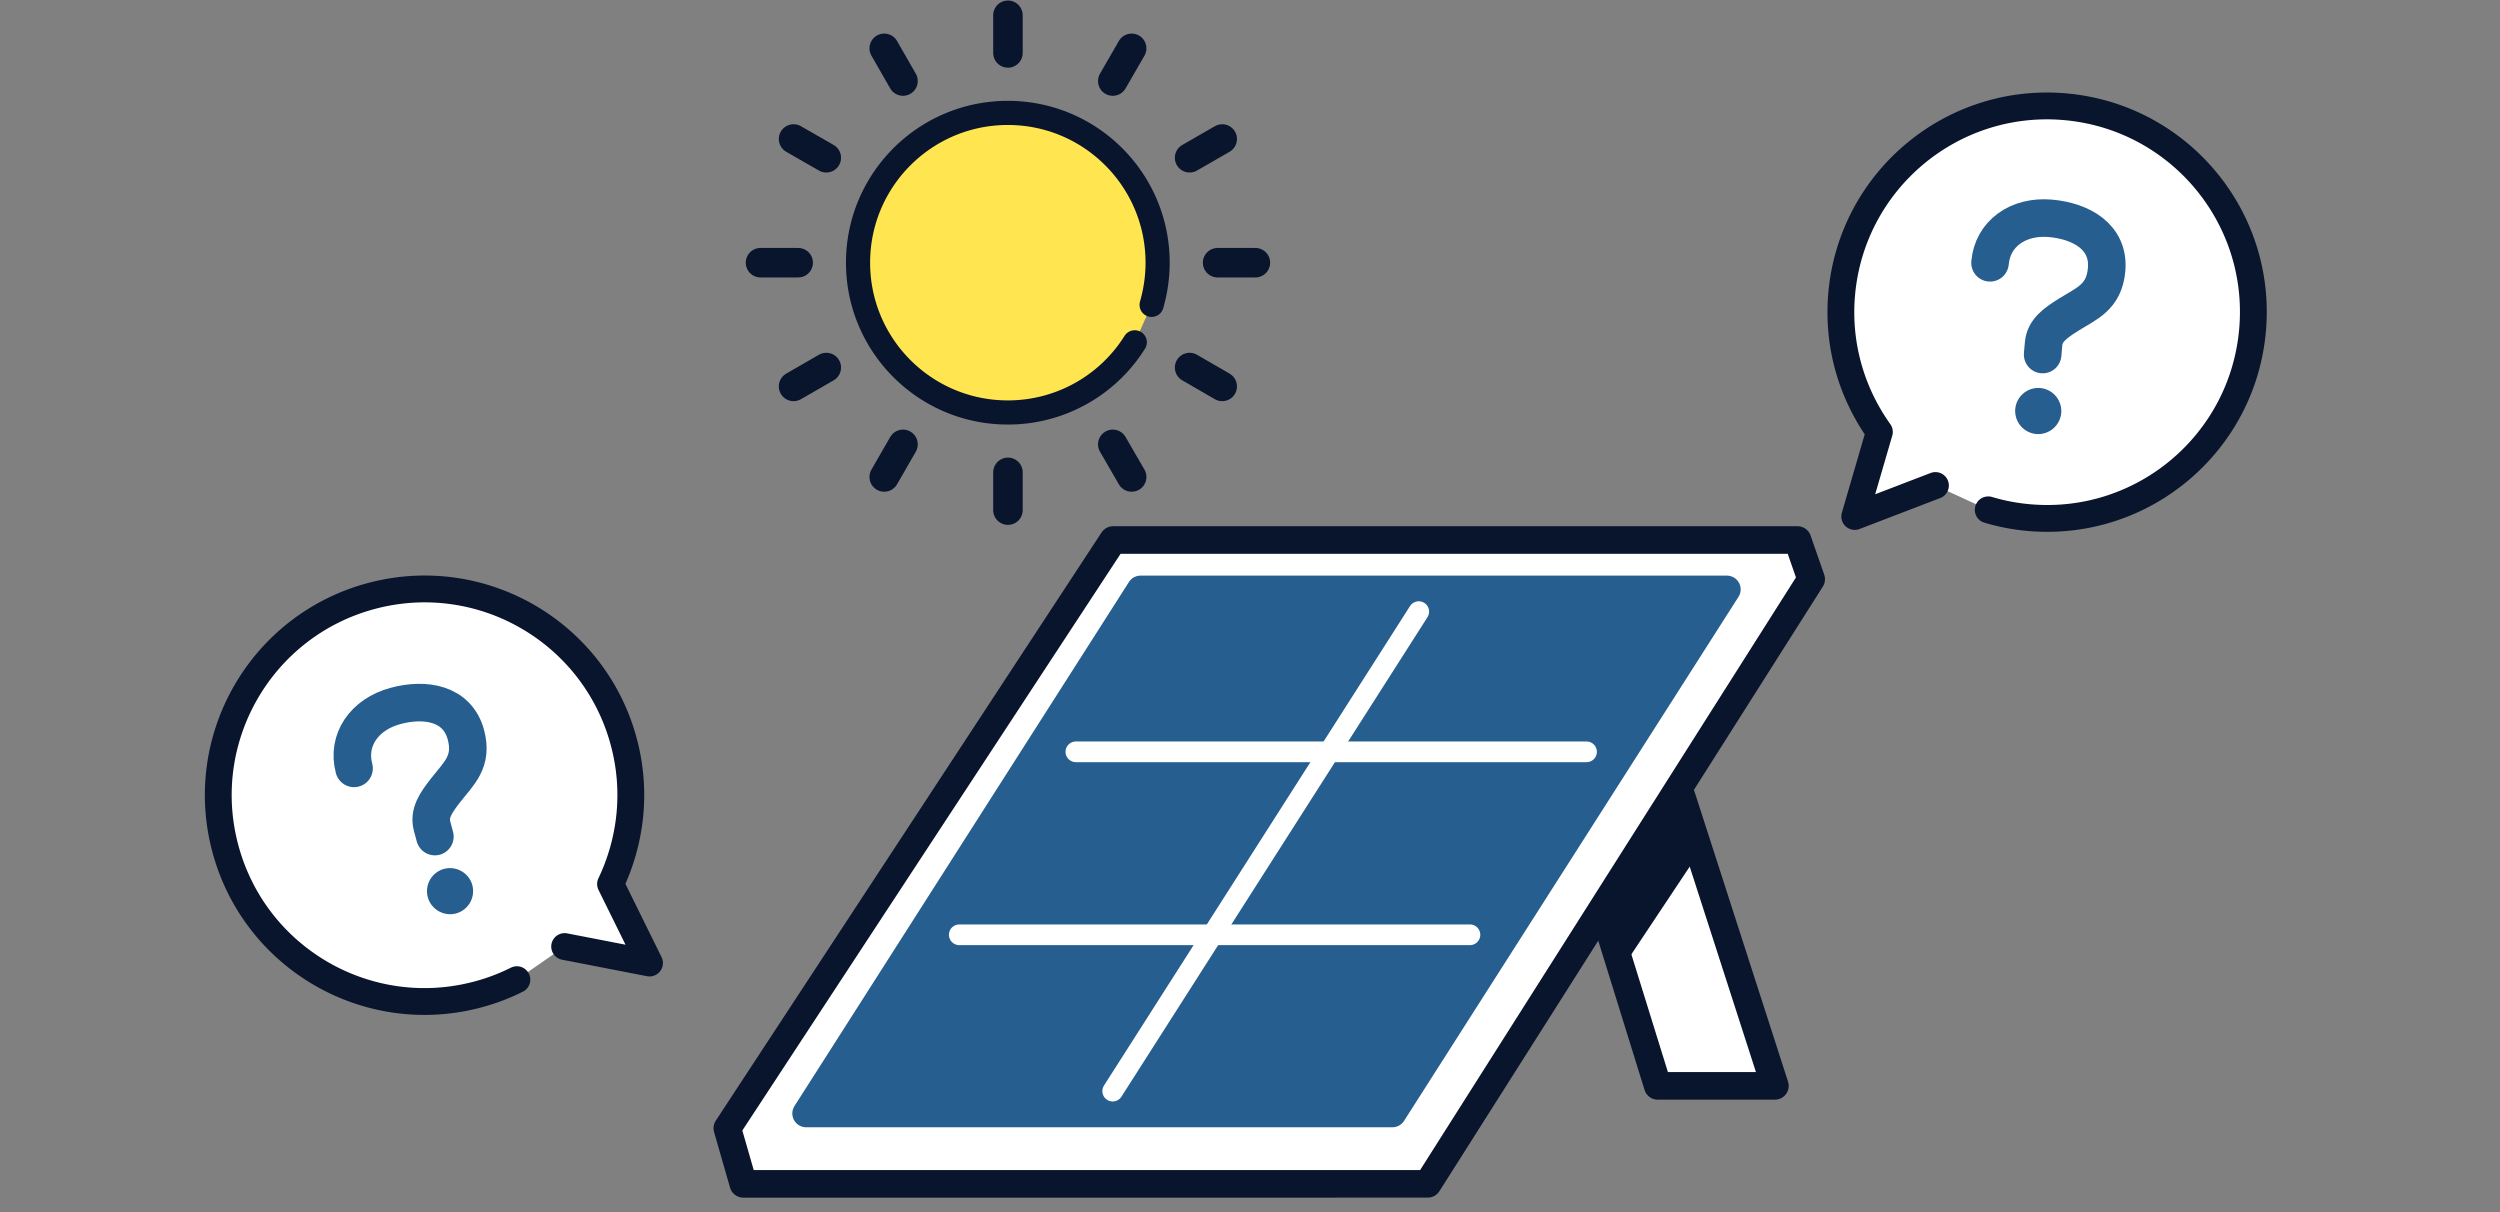
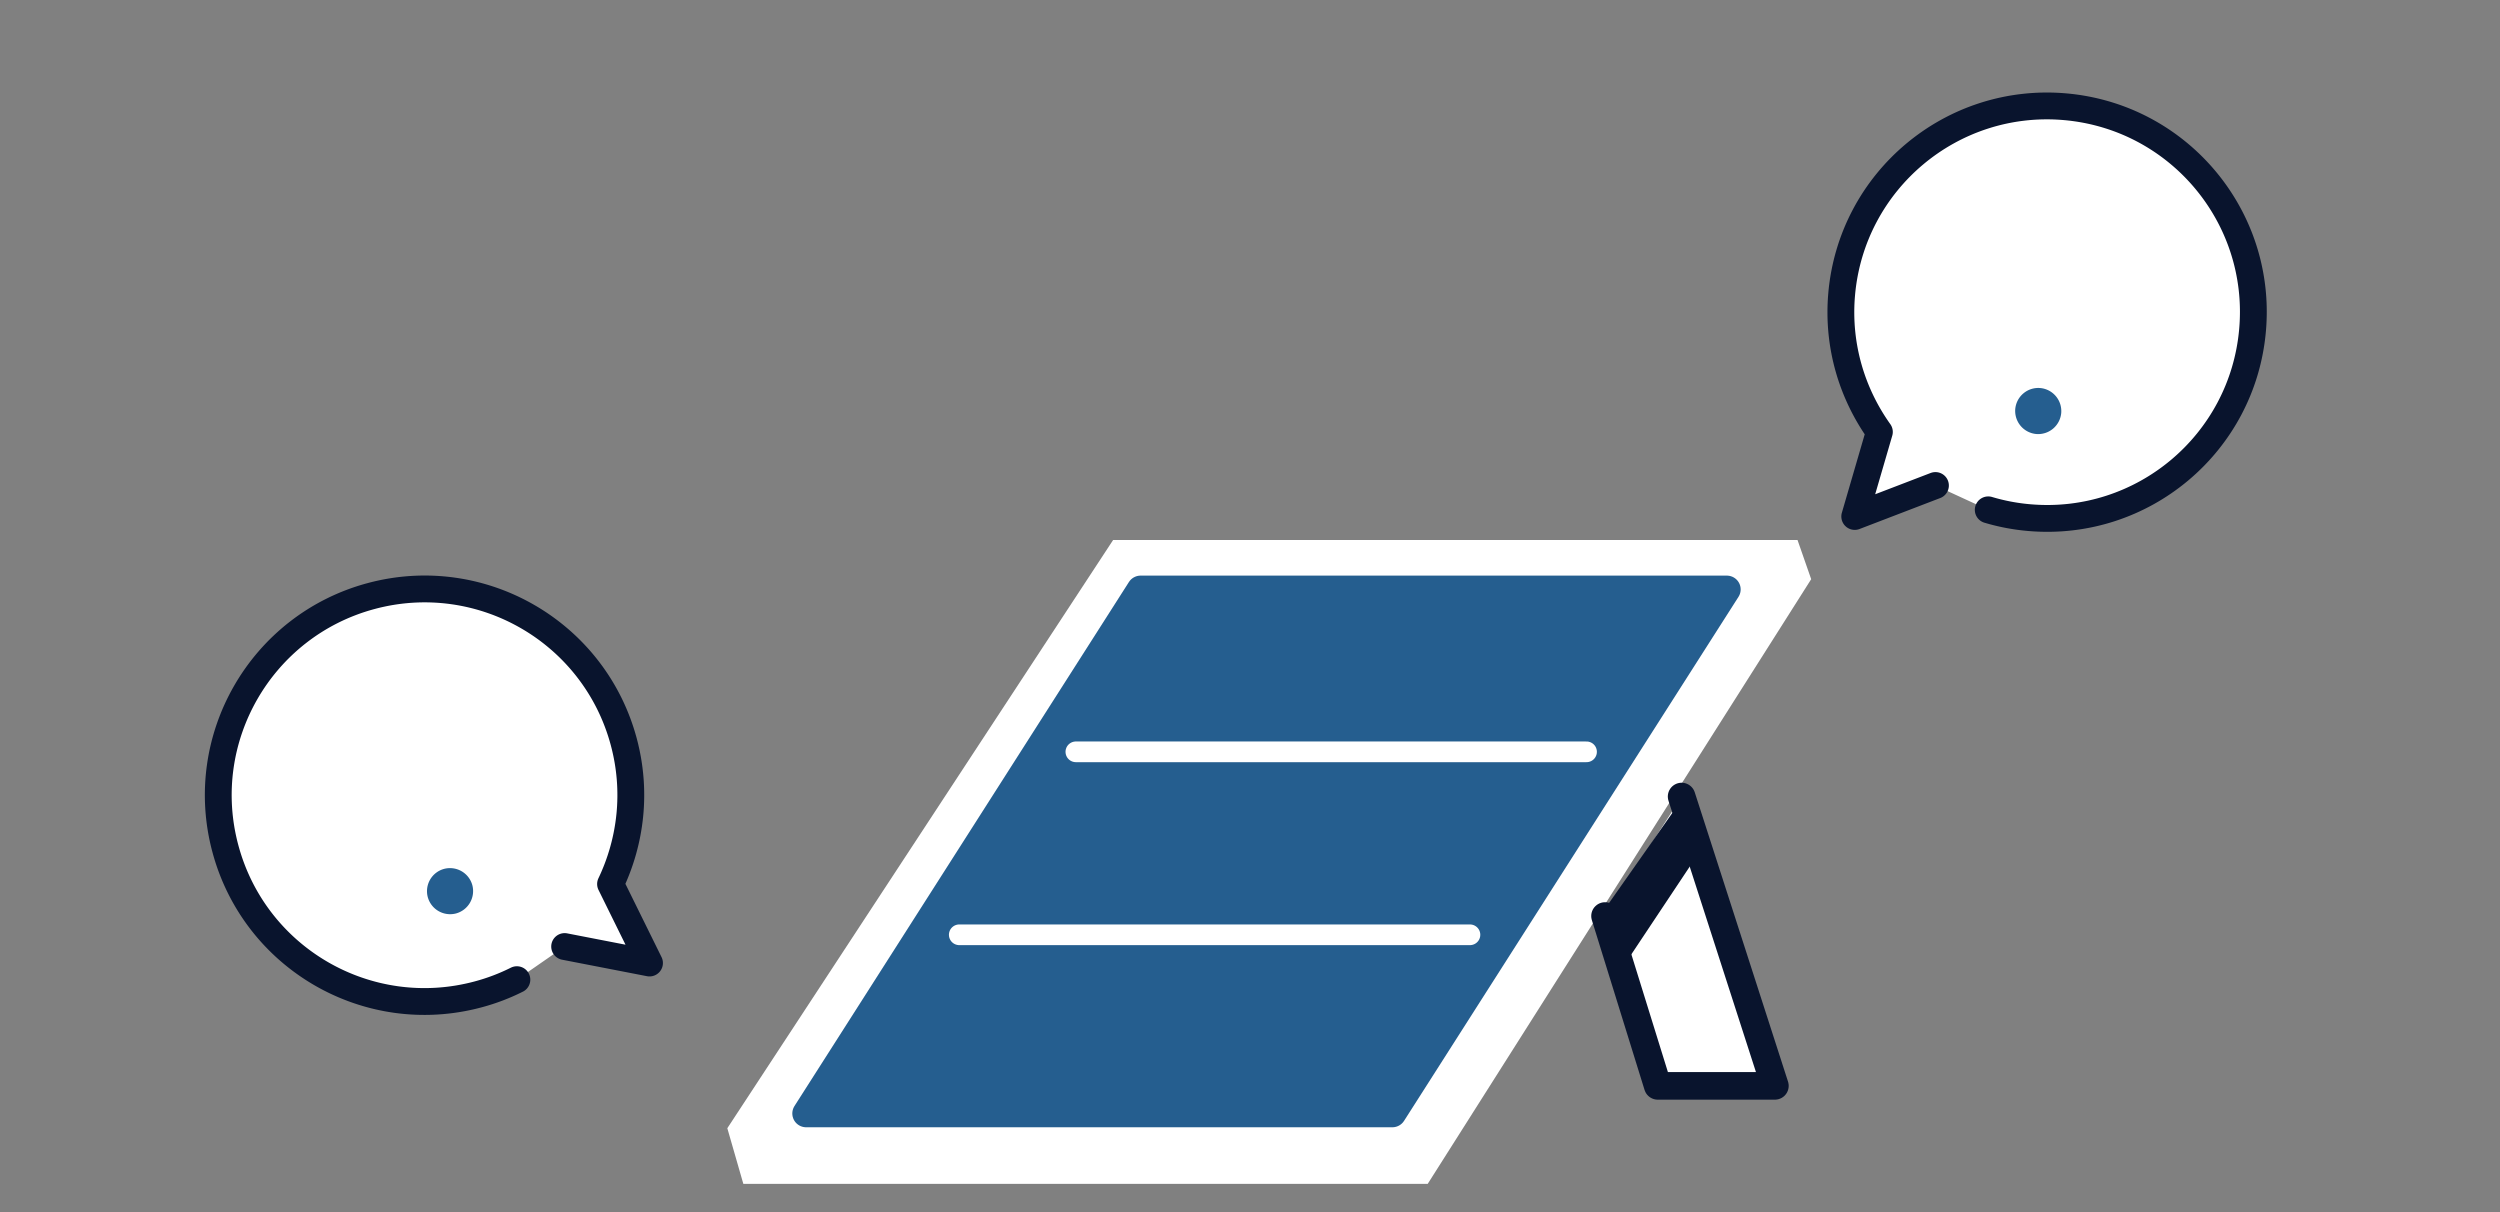
<svg xmlns="http://www.w3.org/2000/svg" width="233" height="113" viewBox="0 0 233 113" fill="none">
  <rect x="0" y="0" width="233" height="113" fill="#808080" stroke="none" />
  <g clip-path="url(#clip0_1173_16091)">
    <path d="M69.278 110.334l-1.492-5.183 35.957-54.822h63.786l1.273 3.652-35.738 56.353H69.278zm87.448-36.098l8.694 26.967h-10.919l-4.912-15.83" fill="#fff" />
-     <path d="M69.278 110.334l-1.492-5.183 35.957-54.822h63.786l1.273 3.652-35.738 56.353H69.278z" stroke="#09142D" stroke-width="2.572" stroke-linecap="round" stroke-linejoin="round" />
    <path d="M129.772 103.775H75.129l31.173-48.842h54.642l-31.172 48.842z" fill="#255E8F" stroke="#255E8F" stroke-width="2.572" stroke-linecap="round" stroke-linejoin="round" />
-     <path d="M103.704 101.692l28.524-44.689" stroke="#fff" stroke-width="1.929" stroke-linecap="round" stroke-linejoin="round" />
    <path d="M156.726 74.236l8.694 26.967h-10.919l-4.912-15.83" stroke="#09142D" stroke-width="2.572" stroke-linecap="round" stroke-linejoin="round" />
    <path d="M151.055 90.427l6.674-10.031-1.054-5.787-7.356 10.468 1.736 5.35z" fill="#09142D" />
    <path d="M89.404 87.122h47.595M100.271 70.07h47.594" stroke="#fff" stroke-width="1.929" stroke-linecap="round" stroke-linejoin="round" />
  </g>
  <g clip-path="url(#clip1_1173_16091)">
    <path d="M105.76 31.903a13.944 13.944 0 01-11.83 6.54c-7.71 0-13.96-6.25-13.96-13.96 0-7.71 6.25-13.96 13.96-13.96 7.71 0 13.96 6.25 13.96 13.96 0 1.36-.2 2.68-.56 3.93" fill="#FFE550" />
    <path d="M105.76 31.903a13.944 13.944 0 01-11.83 6.54c-7.71 0-13.96-6.25-13.96-13.96 0-7.71 6.25-13.96 13.96-13.96 7.71 0 13.96 6.25 13.96 13.96 0 1.36-.2 2.68-.56 3.93" stroke="#09142D" stroke-width="2.25" stroke-linecap="round" stroke-linejoin="round" />
    <path d="M93.94 1.423v3.51m-11.53-.43l1.75 3.05m-10.2 5.4l3.05 1.75m-6.13 9.78h3.51m-.43 11.53l3.05-1.76m5.4 10.2l1.75-3.04m9.78 6.13v-3.52m11.53.43l-1.76-3.04m10.2-5.4l-3.04-1.76m6.13-9.77h-3.52m.43-11.53l-3.04 1.75m-5.4-10.2l-1.76 3.05" stroke="#09142D" stroke-width="2.75" stroke-linecap="round" stroke-linejoin="round" />
  </g>
  <g clip-path="url(#clip2_1173_16091)">
    <path d="M185.304 47.517a18.92 18.92 0 003.811.725c10.58.925 19.897-6.902 20.822-17.472.935-10.569-6.892-19.897-17.472-20.822-10.579-.926-19.897 6.902-20.822 17.472-.416 4.751.949 9.237 3.515 12.835l-2.296 7.88 7.521-2.886" fill="#fff" />
    <path d="M185.304 47.517a18.92 18.92 0 003.811.725c10.58.925 19.897-6.902 20.822-17.472.935-10.569-6.892-19.897-17.472-20.822-10.579-.926-19.897 6.902-20.822 17.472-.416 4.751.949 9.237 3.515 12.835l-2.296 7.88 7.521-2.886" stroke="#09142D" stroke-width="2.5" stroke-linecap="round" stroke-linejoin="round" />
-     <path d="M185.471 24.494c.236-2.7 2.594-4.411 5.633-4.145 2.849.249 5.5 1.726 5.233 4.774-.226 2.59-1.872 3.159-3.529 4.198-1.296.81-2.238 1.491-2.346 2.726l-.088.996" stroke="#255E8F" stroke-width="3.5" stroke-linecap="round" stroke-linejoin="round" />
    <path d="M190.152 36.166a2.154 2.154 0 00-2.33 1.954 2.16 2.16 0 001.955 2.33 2.16 2.16 0 002.329-1.955 2.16 2.16 0 00-1.954-2.33z" fill="#255E8F" />
  </g>
  <g clip-path="url(#clip3_1173_16091)">
    <path d="M48.173 91.305a18.93 18.93 0 01-3.628 1.376c-10.258 2.749-20.794-3.342-23.54-13.59C18.25 68.845 24.338 58.3 34.596 55.55c10.258-2.749 20.794 3.342 23.54 13.59 1.234 4.608.67 9.263-1.233 13.251l3.63 7.362-7.908-1.536" fill="#fff" />
    <path d="M48.173 91.305a18.93 18.93 0 01-3.628 1.376c-10.258 2.749-20.794-3.342-23.54-13.59C18.25 68.845 24.338 58.3 34.596 55.55c10.258-2.749 20.794 3.342 23.54 13.59 1.234 4.608.67 9.263-1.233 13.251l3.63 7.362-7.908-1.536" stroke="#09142D" stroke-width="2.5" stroke-linecap="round" stroke-linejoin="round" />
-     <path d="M32.998 71.612c-.7-2.618.93-5.032 3.876-5.822 2.762-.74 5.759-.259 6.55 2.697.674 2.511-.678 3.608-1.88 5.152-.94 1.204-1.593 2.166-1.272 3.364l.259.966" stroke="#255E8F" stroke-width="3.5" stroke-linecap="round" stroke-linejoin="round" />
    <path d="M41.389 80.98a2.153 2.153 0 00-1.52 2.633 2.16 2.16 0 002.633 1.52 2.16 2.16 0 001.52-2.633 2.16 2.16 0 00-2.633-1.52z" fill="#255E8F" />
  </g>
  <defs>
    <clipPath id="clip0_1173_16091">
      <path fill="#fff" transform="translate(66.5 49.043)" d="M0 0h103.588v62.577H0z" />
    </clipPath>
    <clipPath id="clip1_1173_16091">
-       <path fill="#fff" transform="translate(69.5 .043)" d="M0 0h48.88v48.88H0z" />
-     </clipPath>
+       </clipPath>
    <clipPath id="clip2_1173_16091">
      <path fill="#fff" transform="rotate(5 6.862 1975.267)" d="M0 0h40.95v42.25H0z" />
    </clipPath>
    <clipPath id="clip3_1173_16091">
      <path fill="#fff" transform="rotate(-15 233.761 -25.248)" d="M0 0h40.95v42.25H0z" />
    </clipPath>
  </defs>
</svg>